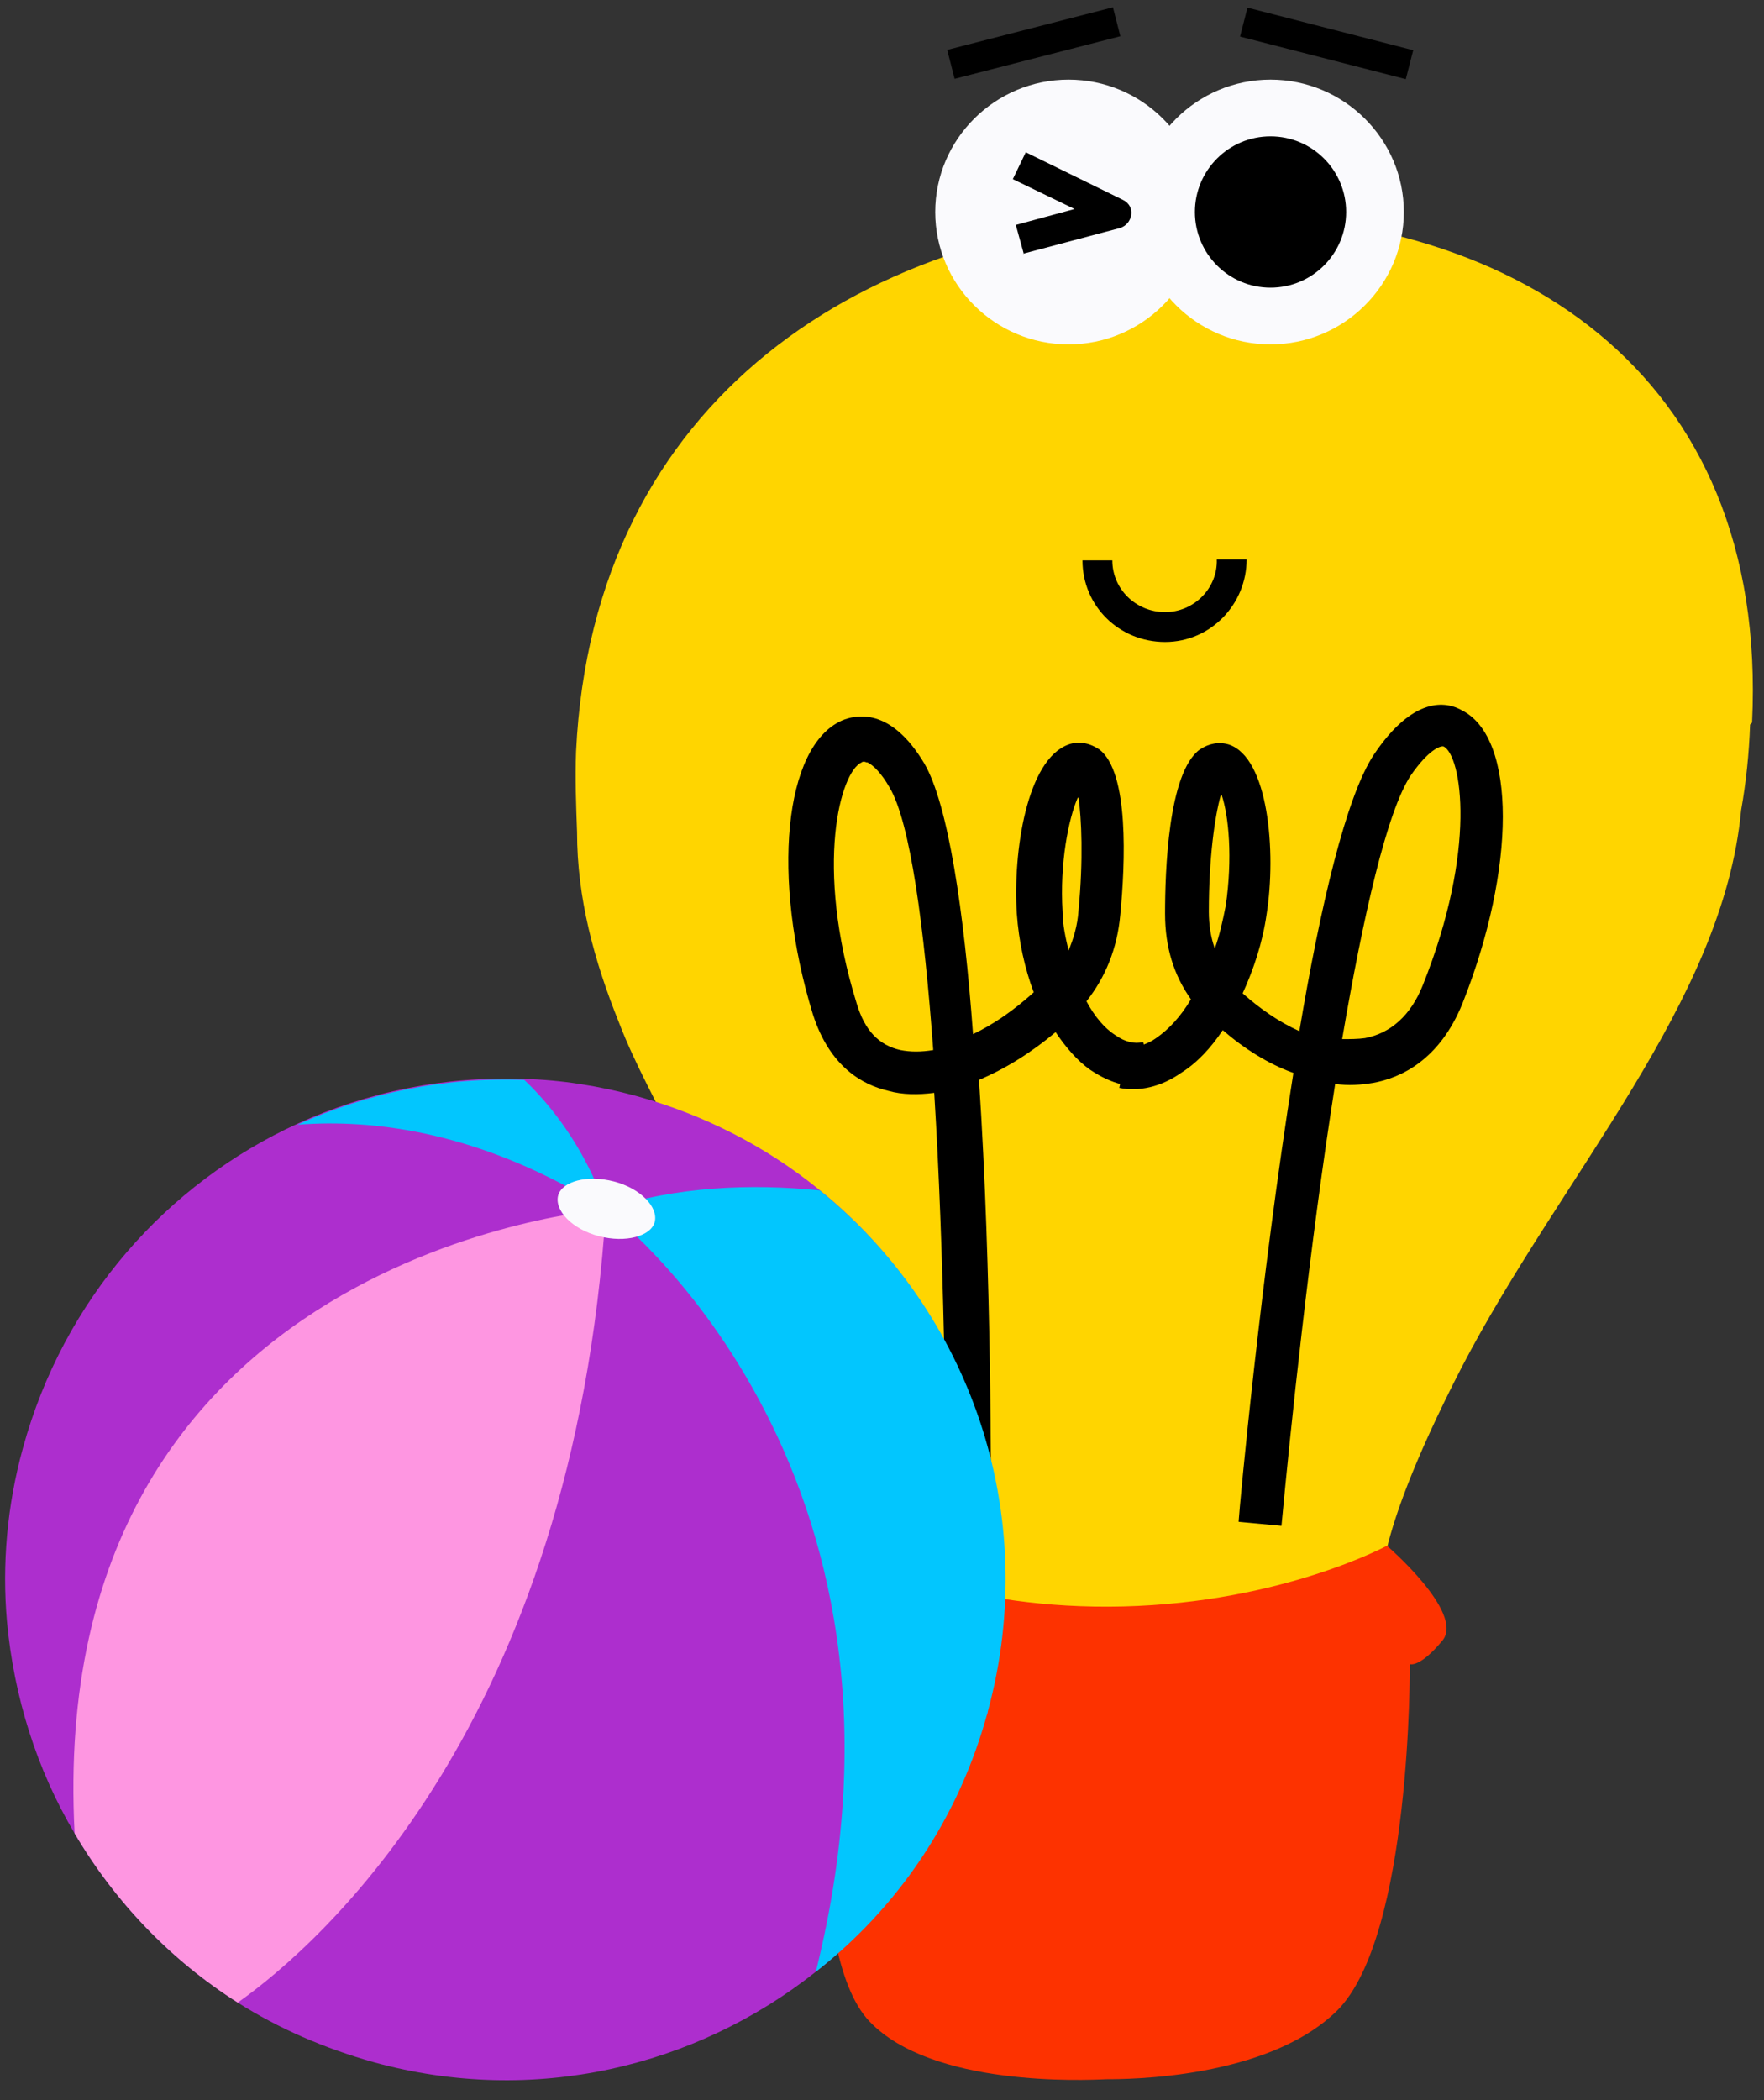
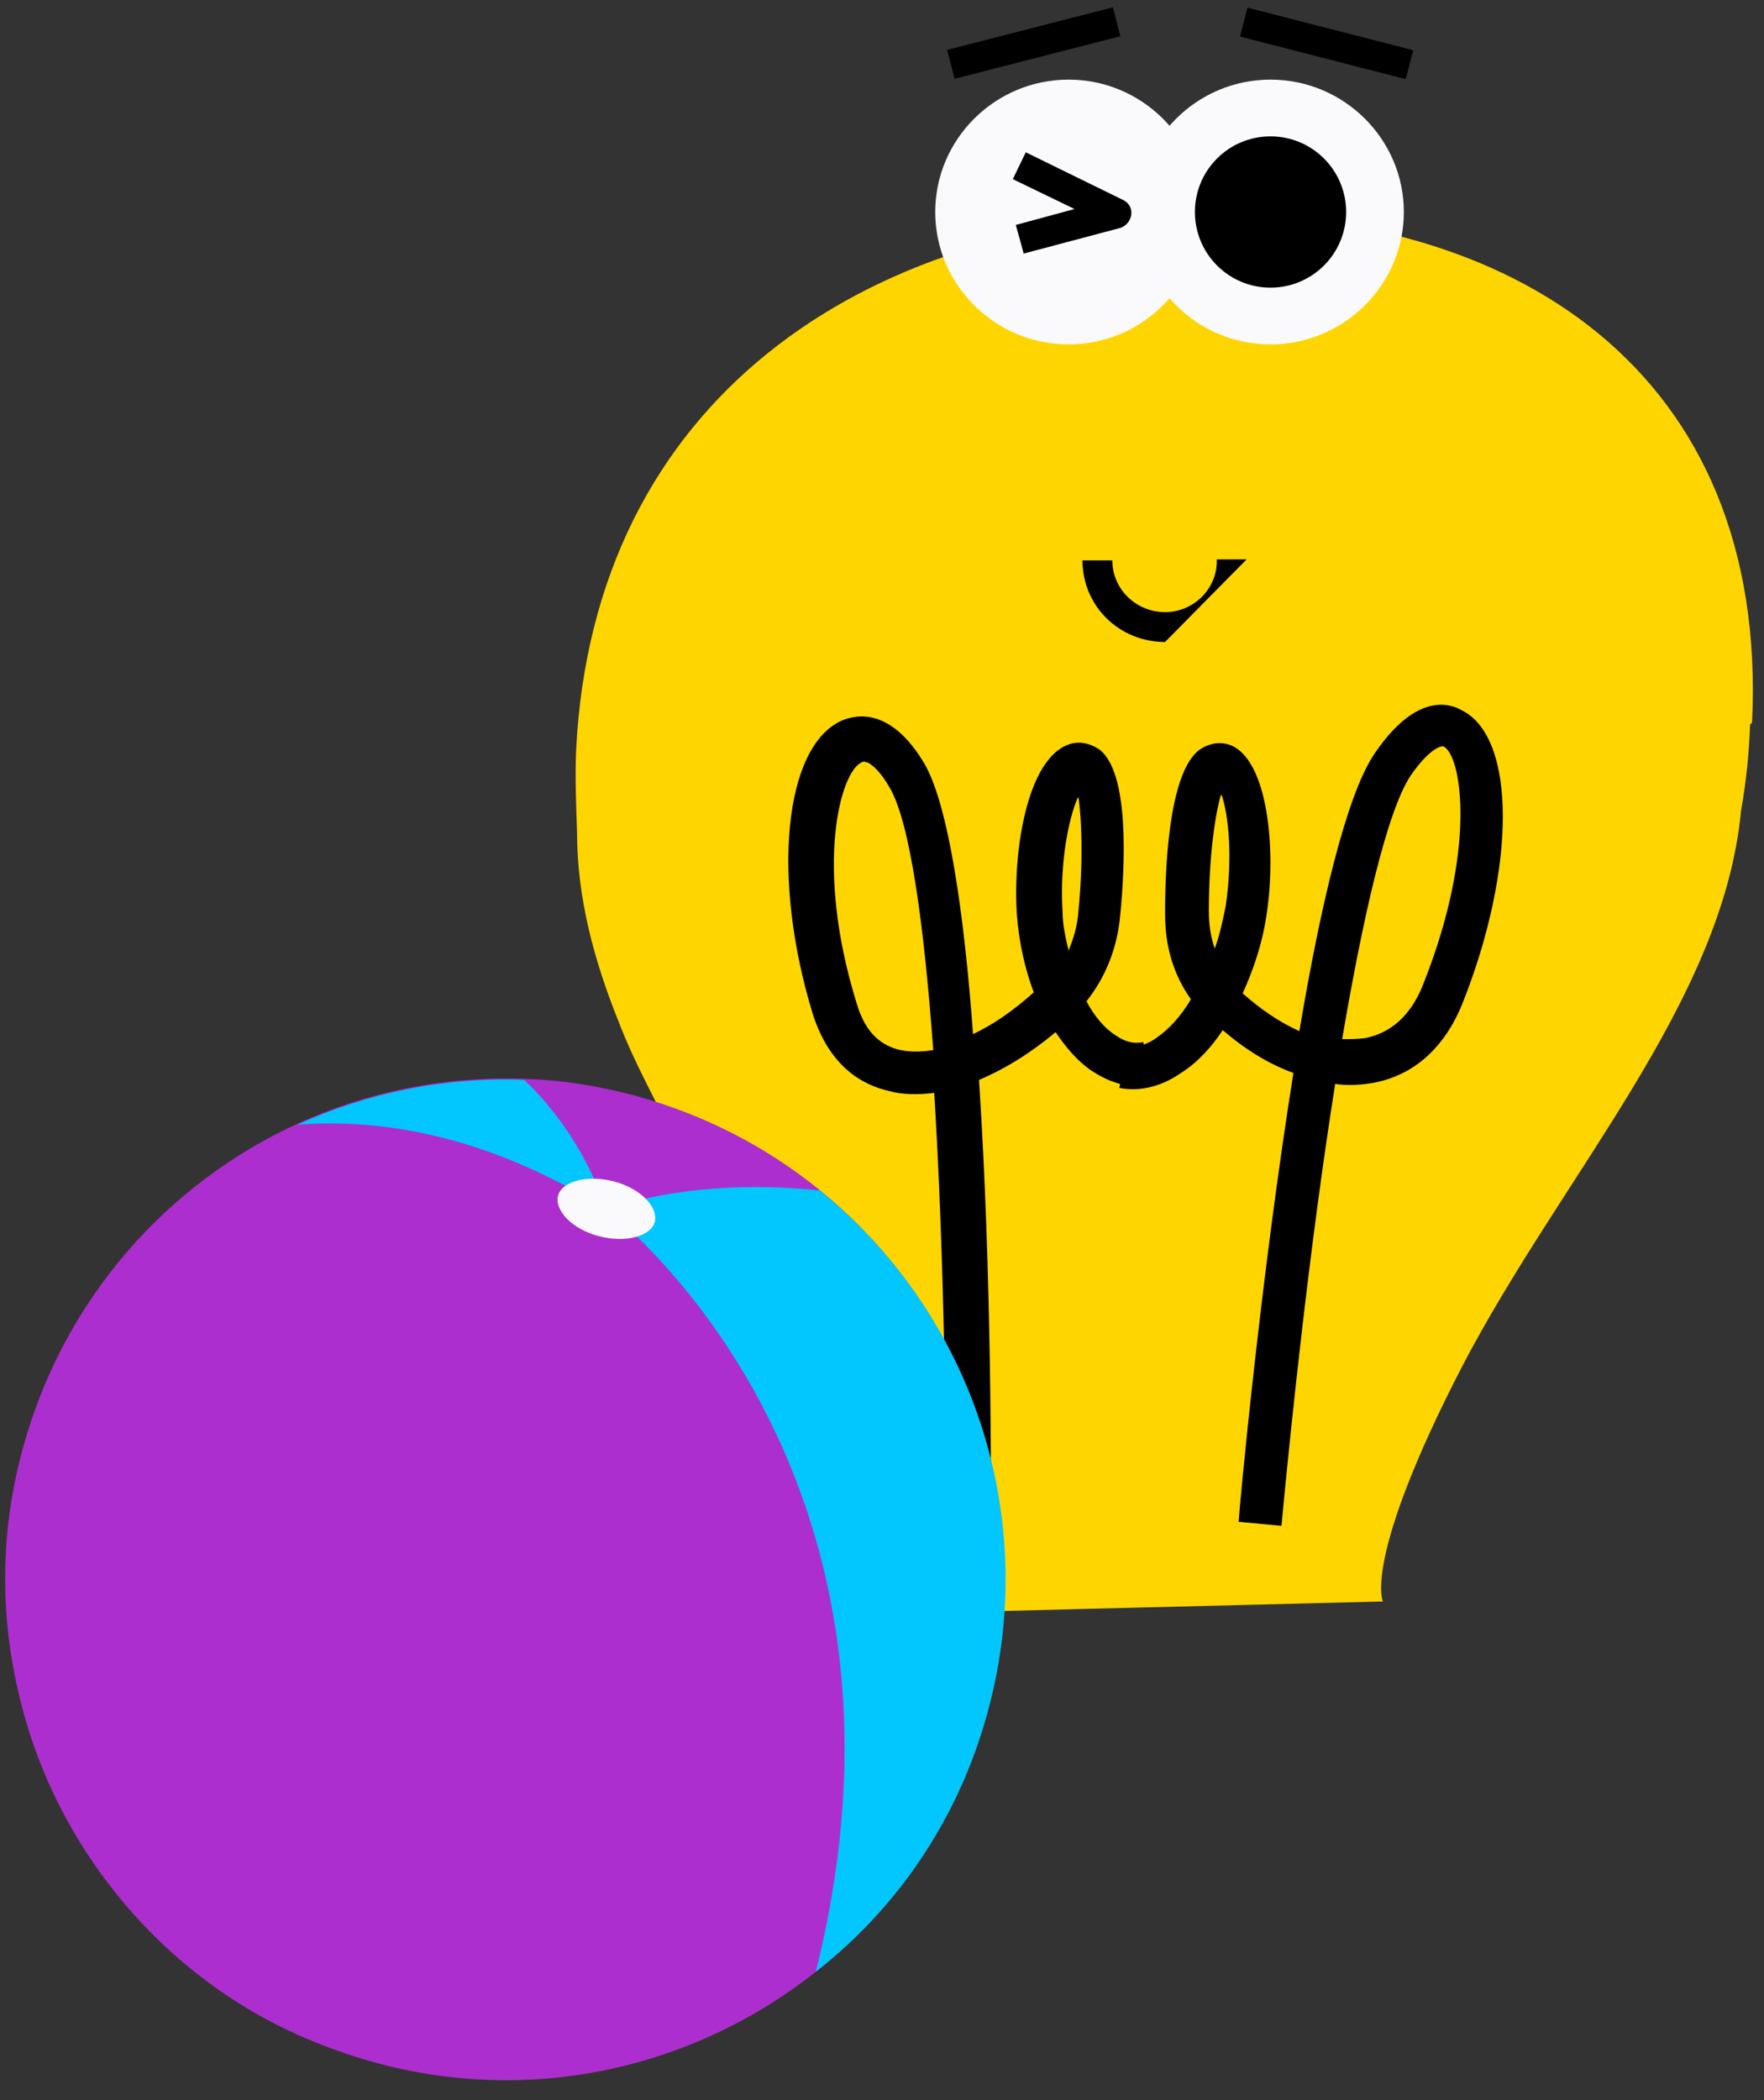
<svg xmlns="http://www.w3.org/2000/svg" id="Calque_1" version="1.1" viewBox="0 0 177.3 211">
  <rect x="0" y="0" width="177.3" height="211" fill="#333333" stroke="none" />
  <defs>
    <style>
      .st0 {
        fill: #fafafd;
      }

      .st1 {
        fill: #fd3200;
      }

      .st2 {
        fill: #ad2ece;
      }

      .st3 {
        fill: #ffd500;
      }

      .st4 {
        fill: #02c6fe;
      }

      .st5 {
        fill: #fe96e1;
      }
    </style>
  </defs>
  <g>
    <rect x="131.9" y="-4.3" width="3" height="17.2" transform="translate(96 132.5) rotate(-75.6)" />
    <rect x="95.3" y="2.8" width="17.2" height="3" transform="translate(2.2 26) rotate(-14.4)" />
    <g>
      <g>
        <path class="st3" d="M176.1,72.6c1.7-35.3-24-51.9-56.6-51.1-32.6.8-59.9,18.6-61.6,54-.1,2.7,0,5.4.1,8.1h0c0,6.6,1.7,12.9,4.2,19.1.8,2.1,1.8,4.2,2.8,6.2,4.9,9.9,11.3,19.7,15.9,30.1,8.3,19,6,23.2,6,23.2l52.1-1.3s-2.1-4.1,7.9-23.5c10.1-19.4,26.3-36.7,28.1-56,.5-2.8.8-5.7.9-8.6" />
-         <path class="st1" d="M139.4,155.3s-10.5,5.7-26.5,6.1c-16,.4-26-4.8-26-4.8,0,0-8.5,7.1-6.6,9.8,2,2.7,3.1,2.2,3.1,2.2,0,0-2.8,27.4,4,34.5,6.3,6.6,21.6,5.9,23.8,5.8,2,0,16.2,0,23.2-6.9,7.5-7.5,7.3-34.8,7.3-34.8,0,0,1,.4,3.3-2.4,2.2-2.8-5.6-9.5-5.6-9.5" />
        <path d="M108.3,80.2c-.9,2.1-1.8,6.5-1.5,11.4,0,1.3.3,2.6.6,3.9.5-1.2.9-2.5,1-4,.5-5.2.3-9.3,0-11.4M87.1,76.6c-.2-.1-.4-.1-.5,0-2.1.9-4.8,10.3-.5,24.2.8,2.7,2.2,4.2,4.4,4.7,1,.2,2.1.2,3.3,0-.9-12.3-2.3-22.9-4.4-26.4-.8-1.4-1.6-2.2-2.2-2.5M95.1,153.7c0-9.5-.2-27.7-1.2-43.9-1.6.2-3.2.2-4.6-.2-2.6-.6-5.9-2.4-7.6-7.7-4.2-13.7-2.9-26.9,2.9-29.5,1.4-.6,4.9-1.4,8.3,4.3,2.4,4.1,4,14.9,4.9,27.2,2.1-1,4.1-2.4,6.1-4.2-.9-2.4-1.5-5.1-1.7-7.9-.4-6.2,1-15.5,5.2-17,1.1-.4,2.2-.1,3.1.5,3,2.3,2.6,11.4,2.1,16.6-.3,3.4-1.5,6.3-3.4,8.7.8,1.5,1.8,2.7,2.9,3.4,1,.7,1.9.9,2.8.7l1.1,4.2c-2.2.6-4.3,0-6.4-1.4-1.3-.9-2.5-2.3-3.5-3.8-2.5,2.1-5.1,3.7-7.7,4.8,1.3,19.6,1.2,41.1,1.2,45h-4.4Z" />
        <path d="M122.7,79.9c-.6,2.1-1.2,6.3-1.2,11.7,0,1.3.2,2.6.6,3.7.5-1.4.8-2.8,1.1-4.3.7-4.8.3-9-.4-11.1M145.1,75c-.3-.1-1.5.3-3.3,2.9-2.4,3.6-4.8,14.2-6.9,26.5.8,0,1.6,0,2.3-.1,2.6-.5,4.6-2.3,5.8-5.3,5.5-13.7,3.9-23.1,2.1-24M124.5,152.8c.1-1.6,2.2-24.3,5.5-45-2.5-.9-4.9-2.4-7.1-4.3-1.2,1.8-2.6,3.3-4.2,4.3-2,1.4-4.2,1.9-6.2,1.5l.9-4.2c1,.2,2.1-.3,2.8-.8,1.3-.9,2.5-2.2,3.5-3.9-1.7-2.4-2.6-5.2-2.6-8.6,0-4.2.3-14.2,3.5-16.5.9-.6,1.9-.8,2.9-.5,4,1.3,4.8,10.8,3.8,17.1-.4,2.8-1.3,5.5-2.4,7.9,1.8,1.6,3.7,2.9,5.7,3.8,2.1-12.5,4.7-23.6,7.5-27.8,3.9-5.8,7.2-5.4,8.9-4.4,5.4,2.8,5.4,15.8,0,29.4-2.3,5.7-6.2,7.5-9,8-1.2.2-2.5.3-3.8.1-2.6,16.4-4.5,34.8-5.4,44.4l-4.3-.4Z" />
      </g>
-       <path d="M117.1,64.5c-4.6,0-8.3-3.6-8.3-8.2h3c0,2.9,2.4,5.2,5.3,5.2,2.9,0,5.3-2.4,5.2-5.3h3c0,4.5-3.6,8.3-8.2,8.3Z" />
+       <path d="M117.1,64.5c-4.6,0-8.3-3.6-8.3-8.2h3c0,2.9,2.4,5.2,5.3,5.2,2.9,0,5.3-2.4,5.2-5.3h3Z" />
      <path class="st0" d="M107.4,8c7.4,0,13.4,6,13.4,13.3s-6,13.3-13.4,13.3-13.4-6-13.4-13.3,6-13.3,13.4-13.3" />
      <path class="st0" d="M127.7,8c7.4,0,13.4,6,13.4,13.3s-6,13.3-13.4,13.3-13.4-6-13.4-13.3,6-13.3,13.4-13.3" />
      <path d="M127.7,13.7c4.2,0,7.6,3.4,7.6,7.6s-3.4,7.6-7.6,7.6-7.6-3.4-7.6-7.6,3.4-7.6,7.6-7.6" />
    </g>
    <path d="M102.9,25.5l-.8-2.9,5.9-1.6-6.2-3,1.3-2.7,9.8,4.8c.6.3.9.9.8,1.5s-.5,1.1-1.1,1.3l-9.8,2.6Z" />
  </g>
  <g>
    <path class="st2" d="M99.3,171.9c0,.2-.1.4-.2.6-3,10.5-9.1,19.3-17.1,25.6-12.1,9.6-28.4,13.5-44.4,9.1-5-1.4-9.6-3.4-13.7-6-6.8-4.3-12.4-10.2-16.4-17-3.8-6.4-6.1-13.7-6.8-21.3-.5-5.7,0-11.6,1.6-17.4,4.1-15,14.5-26.6,27.6-32.6,7-3.2,14.8-4.8,22.8-4.5,3.7.1,7.5.7,11.2,1.7,6.9,1.9,13.1,5.1,18.4,9.4,15,12.1,22.3,32.4,16.9,52.3Z" />
-     <path class="st5" d="M23.9,201.2c-6.8-4.3-12.4-10.2-16.4-17-3.1-58.5,53.4-62.7,53.4-62.7-3.3,51.7-28.8,73.9-37,79.7Z" />
    <path class="st4" d="M99.3,171.9c-2.9,10.8-9.1,19.8-17.3,26.2,12.8-51.3-21.1-76.6-21.1-76.6,7.1-2.3,14.5-2.6,21.5-1.9,15,12.1,22.3,32.4,16.9,52.3Z" />
    <path class="st4" d="M60.9,121.5c-12.4-7.8-23.3-9.1-31-8.5,7-3.2,14.8-4.8,22.8-4.5,6.2,5.9,8.2,13,8.2,13Z" />
    <path class="st0" d="M65.8,122.8c.4-1.5-1.4-3.4-4.1-4.1-2.7-.7-5.2,0-5.6,1.4-.4,1.5,1.4,3.4,4.1,4.1,2.7.7,5.2,0,5.6-1.4Z" />
  </g>
</svg>